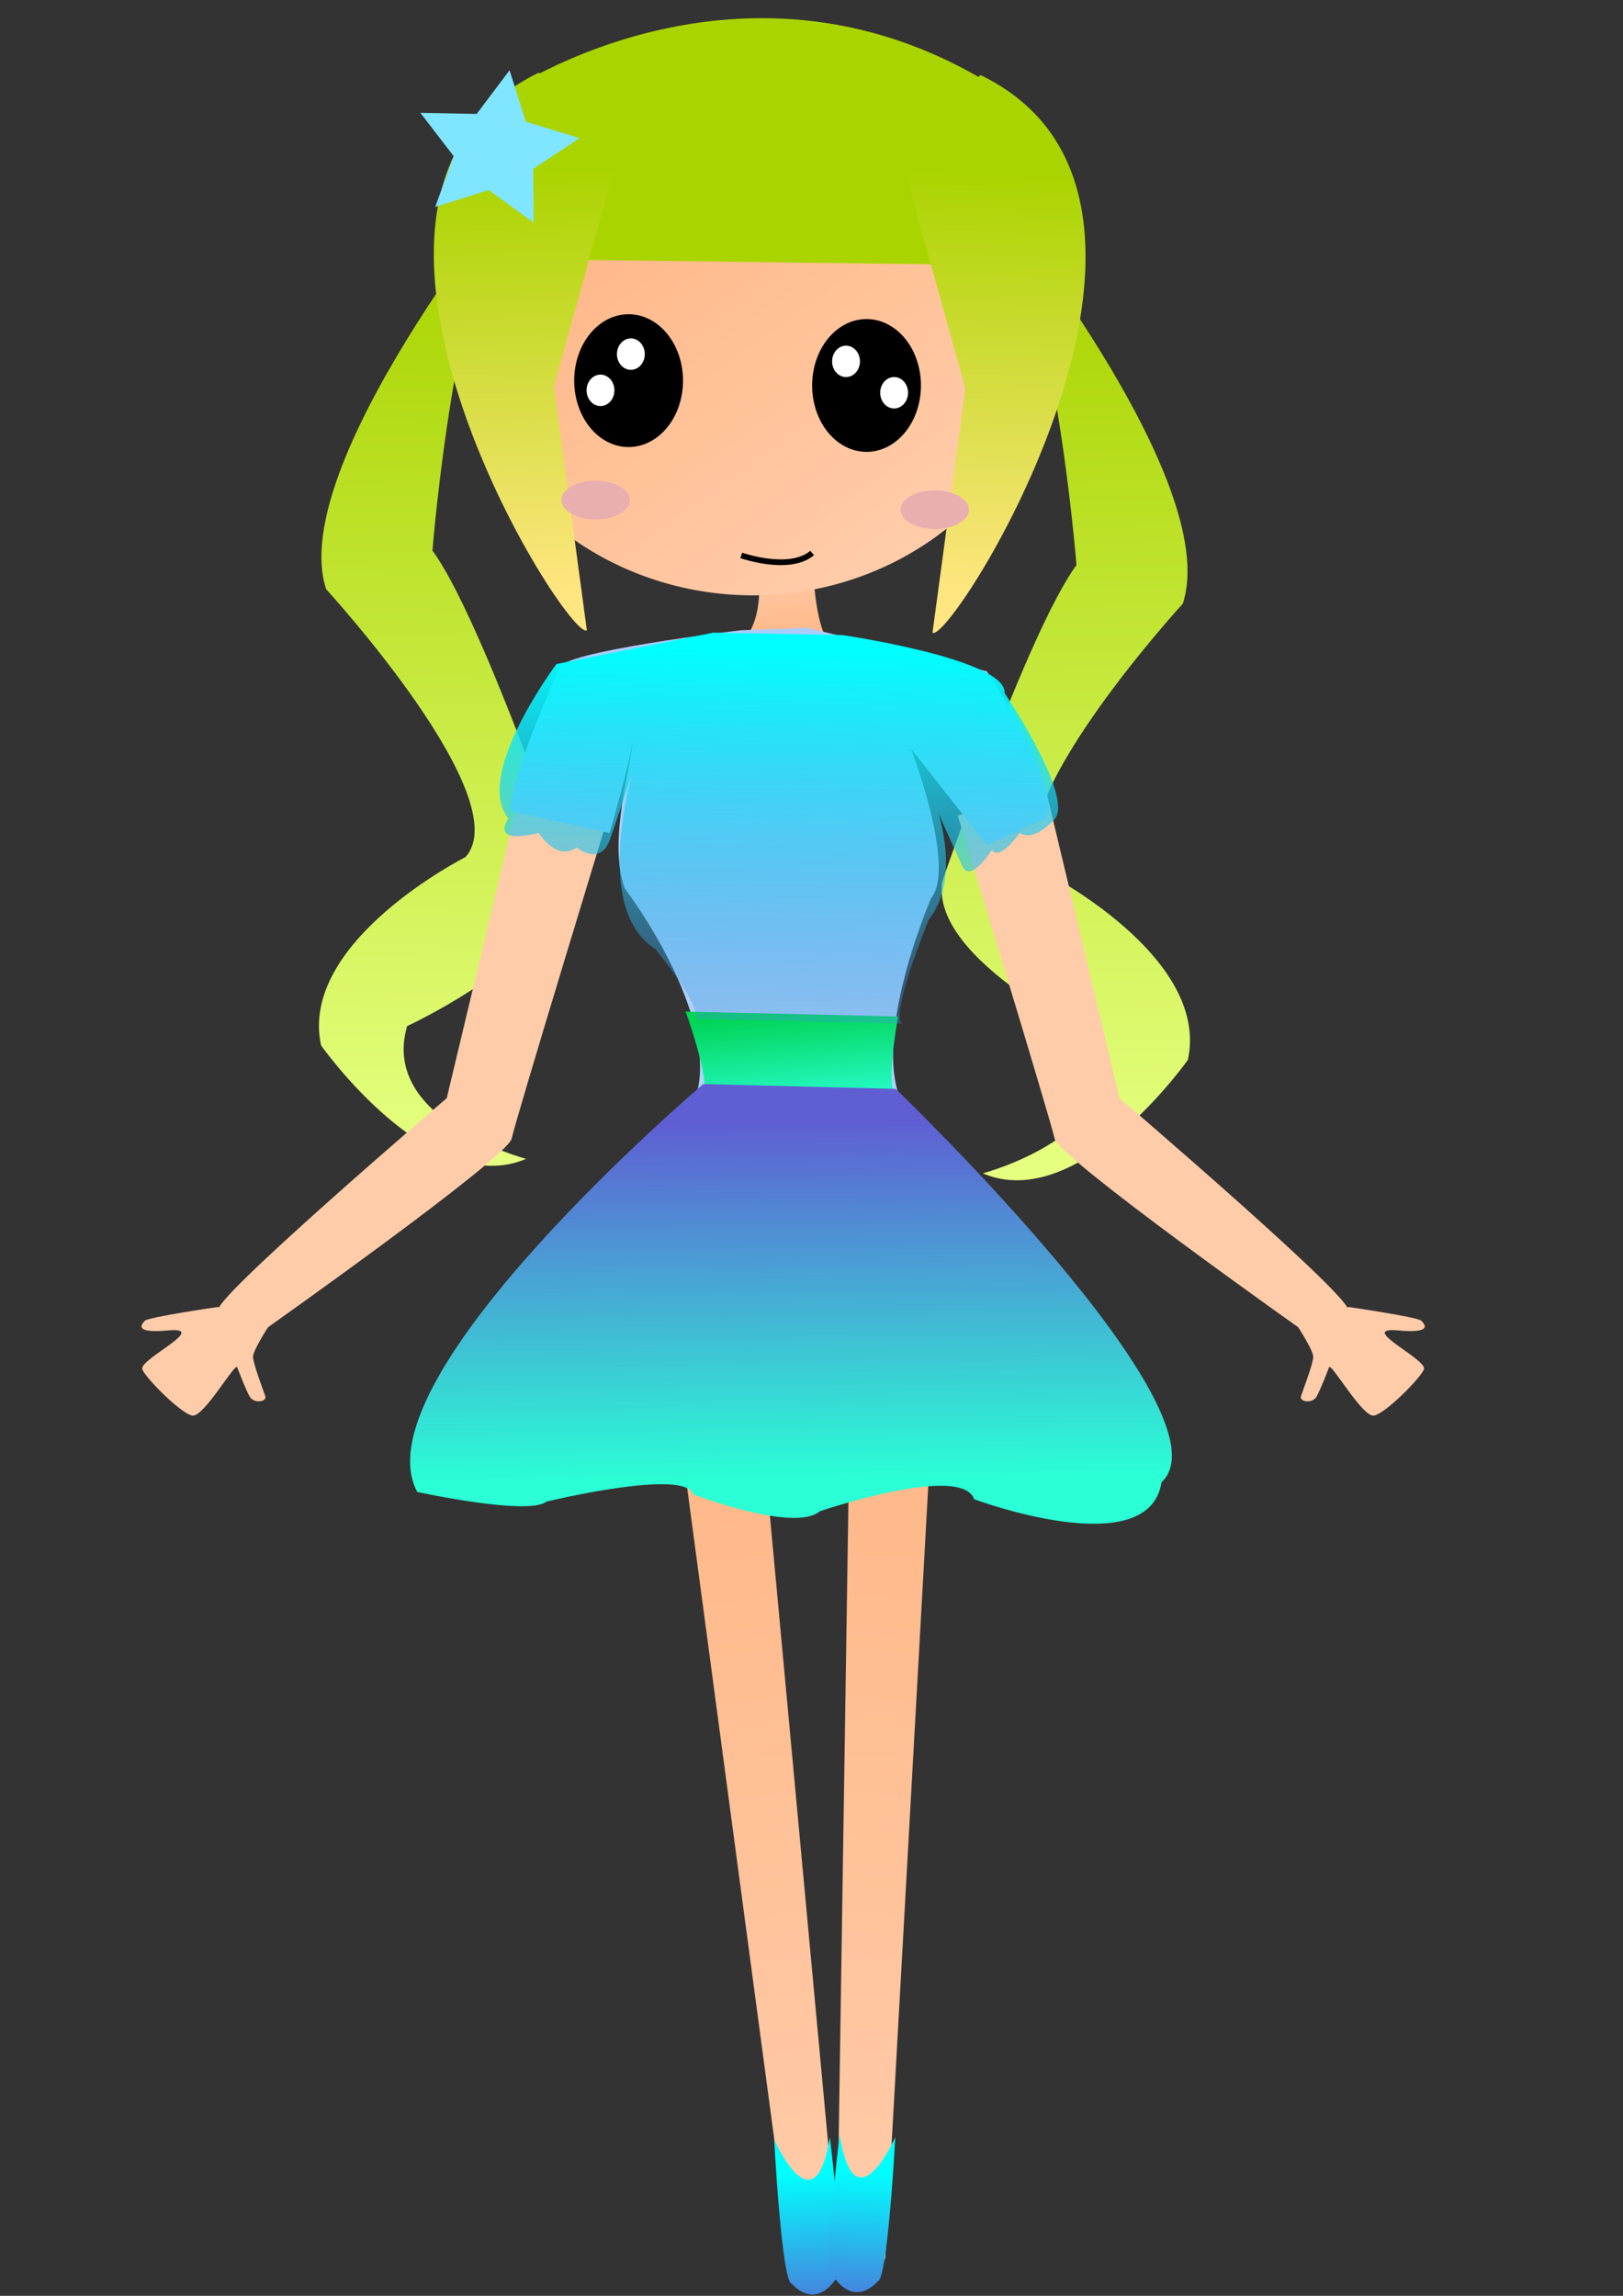
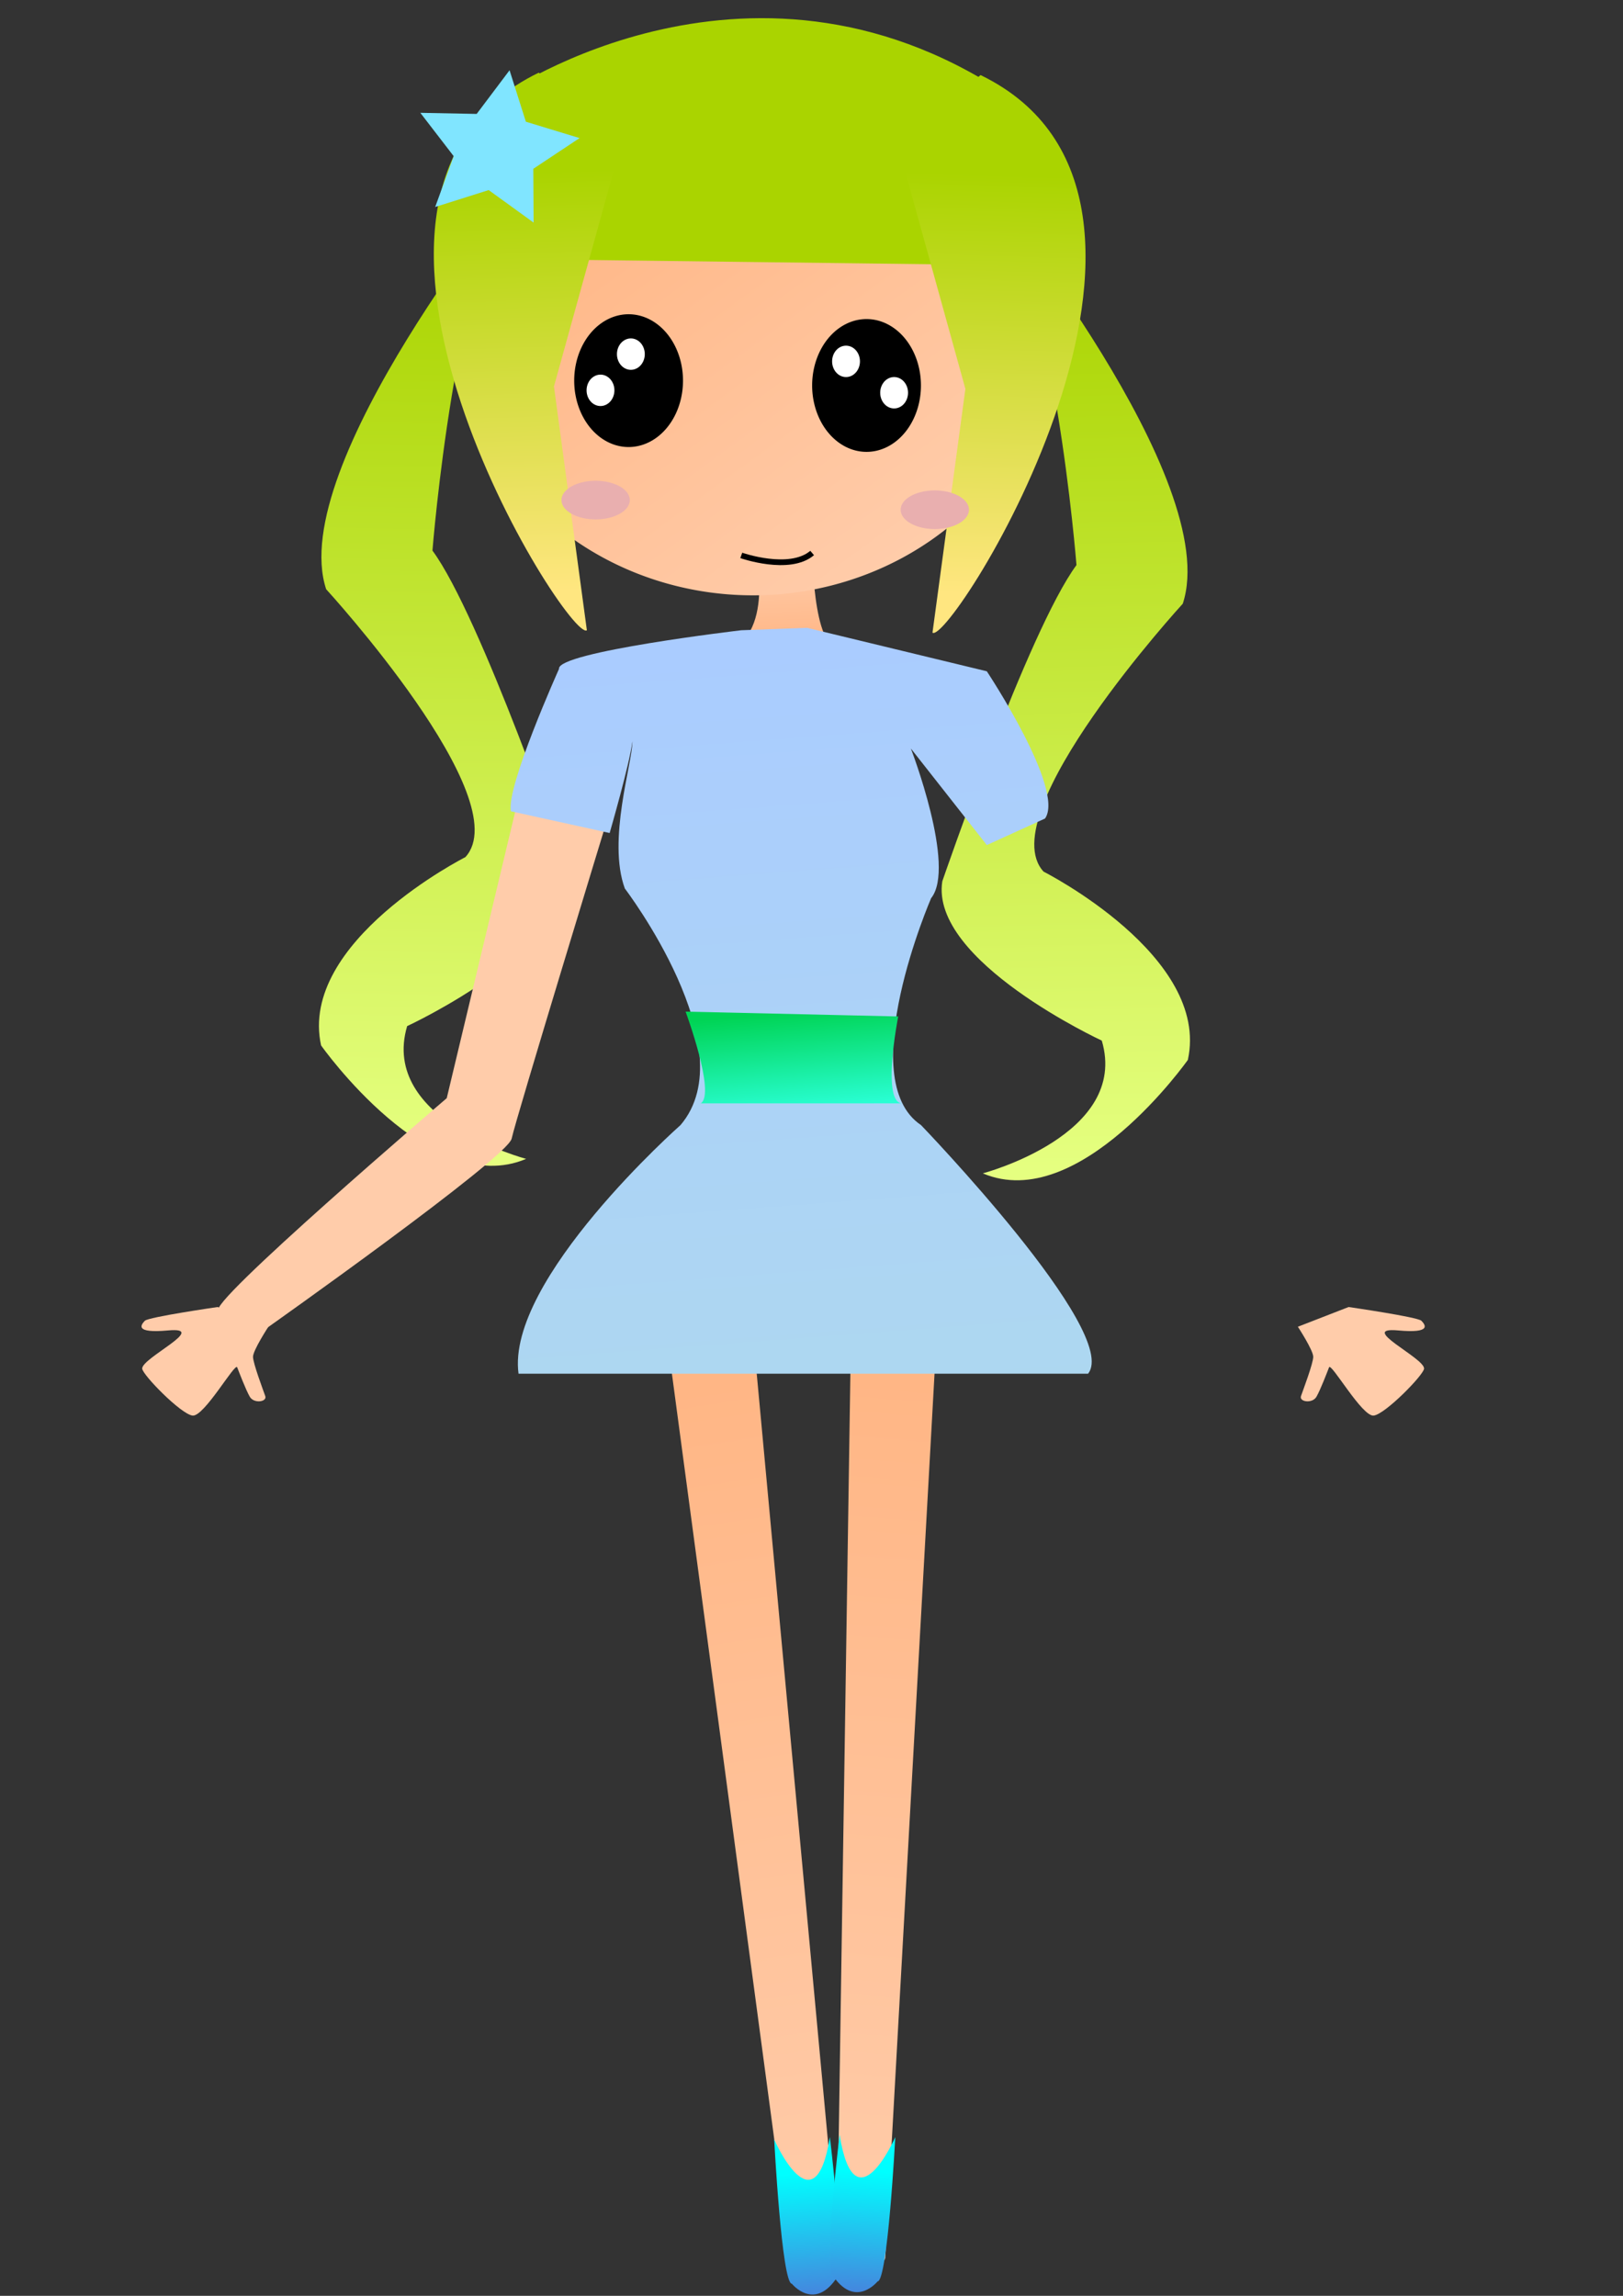
<svg xmlns="http://www.w3.org/2000/svg" xmlns:ns1="http://www.inkscape.org/namespaces/inkscape" xmlns:ns2="http://sodipodi.sourceforge.net/DTD/sodipodi-0.dtd" xmlns:xlink="http://www.w3.org/1999/xlink" width="744.094" height="1052.362" id="svg2" version="1.1" ns1:version="0.48.4 r9939" ns2:docname="15.svg">
  <rect width="100%" height="100%" fill="#333333" stroke="none" />
  <defs id="defs4">
    <linearGradient ns1:collect="always" id="linearGradient4061">
      <stop style="stop-color:#00ffff;stop-opacity:1;" offset="0" id="stop4063" />
      <stop style="stop-color:#7137c8;stop-opacity:1" offset="1" id="stop4065" />
    </linearGradient>
    <linearGradient ns1:collect="always" id="linearGradient4003">
      <stop style="stop-color:#00ffff;stop-opacity:1" offset="0" id="stop4005" />
      <stop style="stop-color:#5f5fd3;stop-opacity:0;" offset="1" id="stop4007" />
    </linearGradient>
    <linearGradient id="linearGradient3995" ns1:collect="always">
      <stop id="stop3997" offset="0" style="stop-color:#5f5fd3;stop-opacity:1" />
      <stop id="stop3999" offset="1" style="stop-color:#2affd5;stop-opacity:1" />
    </linearGradient>
    <linearGradient ns1:collect="always" id="linearGradient3983">
      <stop style="stop-color:#00d455;stop-opacity:1" offset="0" id="stop3985" />
      <stop style="stop-color:#2affd5;stop-opacity:1" offset="1" id="stop3987" />
    </linearGradient>
    <linearGradient id="linearGradient4066" ns1:collect="always">
      <stop id="stop4068" offset="0" style="stop-color:#ffb380;stop-opacity:1" />
      <stop id="stop4070" offset="1" style="stop-color:#ffccaa;stop-opacity:1" />
    </linearGradient>
    <linearGradient ns1:collect="always" id="linearGradient4099">
      <stop style="stop-color:#aaccff;stop-opacity:1" offset="0" id="stop4101" />
      <stop style="stop-color:#afdde9;stop-opacity:1" offset="1" id="stop4103" />
    </linearGradient>
    <linearGradient ns1:collect="always" id="linearGradient4091">
      <stop style="stop-color:#55ff99;stop-opacity:1" offset="0" id="stop4093" />
      <stop style="stop-color:#ff9955;stop-opacity:0;" offset="1" id="stop4095" />
    </linearGradient>
    <linearGradient ns1:collect="always" id="linearGradient3222">
      <stop style="stop-color:#ffccaa;stop-opacity:1" offset="0" id="stop3224" />
      <stop style="stop-color:#ff9955;stop-opacity:1" offset="1" id="stop3226" />
    </linearGradient>
    <linearGradient id="linearGradient3206">
      <stop id="stop3208" offset="0" style="stop-color:#ffffff;stop-opacity:1" />
      <stop id="stop3210" offset="1" style="stop-color:#e9c6af;stop-opacity:0;" />
    </linearGradient>
    <linearGradient ns1:collect="always" id="linearGradient3863">
      <stop style="stop-color:#aad400;stop-opacity:1" offset="0" id="stop3865" />
      <stop style="stop-color:#e5ff80;stop-opacity:1" offset="1" id="stop3867" />
    </linearGradient>
    <linearGradient id="linearGradient3917">
      <stop style="stop-color:#aad400;stop-opacity:1" offset="0" id="stop3919" />
      <stop style="stop-color:#aad400;stop-opacity:1" offset="1" id="stop3921" />
    </linearGradient>
    <linearGradient id="linearGradient3119" ns1:collect="always">
      <stop id="stop3121" offset="0" style="stop-color:#aad400;stop-opacity:1" />
      <stop id="stop3123" offset="1" style="stop-color:#ffe680;stop-opacity:1" />
    </linearGradient>
    <linearGradient ns1:collect="always" id="linearGradient3033">
      <stop style="stop-color:#ffb380;stop-opacity:1" offset="0" id="stop3035" />
      <stop style="stop-color:#ffccaa;stop-opacity:1" offset="1" id="stop3037" />
    </linearGradient>
    <linearGradient ns1:collect="always" xlink:href="#linearGradient3206" id="linearGradient3190" x1="383.62" y1="502.853" x2="356.403" y2="605.238" gradientUnits="userSpaceOnUse" gradientTransform="translate(-797.048,-12.96)" />
    <linearGradient ns1:collect="always" xlink:href="#linearGradient4091" id="linearGradient4097" x1="312.339" y1="399.172" x2="522.293" y2="767.239" gradientUnits="userSpaceOnUse" />
    <linearGradient ns1:collect="always" xlink:href="#linearGradient4099" id="linearGradient4118" gradientUnits="userSpaceOnUse" gradientTransform="translate(1.296,-3.888)" x1="381.028" y1="371.956" x2="428.98" y2="977.193" />
    <linearGradient ns1:collect="always" xlink:href="#linearGradient3222" id="linearGradient4205" gradientUnits="userSpaceOnUse" gradientTransform="translate(19.44,-158.114)" x1="353.811" y1="397.876" x2="357.699" y2="506.741" />
    <linearGradient ns1:collect="always" xlink:href="#linearGradient3119" id="linearGradient4286" gradientUnits="userSpaceOnUse" gradientTransform="matrix(-1,0,0,1,657.777,-333.075)" x1="177.554" y1="366.772" x2="185.33" y2="592.278" />
    <linearGradient ns1:collect="always" xlink:href="#linearGradient3119" id="linearGradient4289" gradientUnits="userSpaceOnUse" gradientTransform="translate(60.913,-334.371)" x1="177.554" y1="366.772" x2="185.33" y2="592.278" />
    <linearGradient ns1:collect="always" xlink:href="#linearGradient3917" id="linearGradient4292" gradientUnits="userSpaceOnUse" gradientTransform="translate(438.052,-409.54)" x1="-88.419" y1="366.4" x2="-79.136" y2="485.633" />
    <linearGradient ns1:collect="always" xlink:href="#linearGradient3863" id="linearGradient4296" gradientUnits="userSpaceOnUse" gradientTransform="translate(50.544,-195.698)" x1="164.594" y1="266.979" x2="155.522" y2="755.575" />
    <linearGradient ns1:collect="always" xlink:href="#linearGradient3863" id="linearGradient4299" gradientUnits="userSpaceOnUse" gradientTransform="matrix(-1,0,0,1,662.806,-187.922)" x1="164.594" y1="266.979" x2="155.522" y2="755.575" />
    <linearGradient ns1:collect="always" xlink:href="#linearGradient3033" id="linearGradient4303" gradientUnits="userSpaceOnUse" x1="212.947" y1="374.435" x2="411.178" y2="634.231" />
    <linearGradient ns1:collect="always" xlink:href="#linearGradient4066" id="linearGradient4435" gradientUnits="userSpaceOnUse" gradientTransform="matrix(-0.948,0.173,0.169,1.459,566.429,-386.848)" x1="365.476" y1="646.71" x2="370.66" y2="1009.594" />
    <linearGradient ns1:collect="always" xlink:href="#linearGradient4066" id="linearGradient4439" gradientUnits="userSpaceOnUse" gradientTransform="matrix(0.958,0.103,-0.061,1.467,119.375,-369.8)" x1="365.476" y1="646.71" x2="370.66" y2="1009.594" />
    <linearGradient ns1:collect="always" xlink:href="#linearGradient3983" id="linearGradient3989" x1="409.54" y1="352.515" x2="414.724" y2="405.652" gradientUnits="userSpaceOnUse" gradientTransform="translate(0,1.296)" />
    <linearGradient ns1:collect="always" xlink:href="#linearGradient3995" id="linearGradient3993" x1="416.02" y1="413.428" x2="418.612" y2="605.238" gradientUnits="userSpaceOnUse" />
    <linearGradient ns1:collect="always" xlink:href="#linearGradient4003" id="linearGradient4009" x1="400.468" y1="156.818" x2="397.876" y2="445.828" gradientUnits="userSpaceOnUse" gradientTransform="translate(1.296,2.592)" />
    <linearGradient ns1:collect="always" xlink:href="#linearGradient4061" id="linearGradient4067" x1="299.379" y1="846.296" x2="305.859" y2="956.457" gradientUnits="userSpaceOnUse" gradientTransform="matrix(0.966,0,0,0.837,104.885,287.772)" />
    <linearGradient ns1:collect="always" xlink:href="#linearGradient4061" id="linearGradient4079" gradientUnits="userSpaceOnUse" gradientTransform="matrix(-0.966,0,0,0.837,710.919,286.687)" x1="299.379" y1="846.296" x2="305.859" y2="956.457" />
    <linearGradient ns1:collect="always" xlink:href="#linearGradient4066" id="linearGradient4138" gradientUnits="userSpaceOnUse" gradientTransform="matrix(0.958,0.103,-0.061,1.467,119.375,-369.8)" x1="365.476" y1="646.71" x2="370.66" y2="1009.594" />
    <linearGradient ns1:collect="always" xlink:href="#linearGradient4066" id="linearGradient4140" gradientUnits="userSpaceOnUse" gradientTransform="matrix(-0.948,0.173,0.169,1.459,566.429,-386.848)" x1="365.476" y1="646.71" x2="370.66" y2="1009.594" />
    <linearGradient ns1:collect="always" xlink:href="#linearGradient3863" id="linearGradient4142" gradientUnits="userSpaceOnUse" gradientTransform="matrix(-1,0,0,1,662.806,-187.922)" x1="164.594" y1="266.979" x2="155.522" y2="755.575" />
    <linearGradient ns1:collect="always" xlink:href="#linearGradient3863" id="linearGradient4144" gradientUnits="userSpaceOnUse" gradientTransform="translate(50.544,-195.698)" x1="164.594" y1="266.979" x2="155.522" y2="755.575" />
    <linearGradient ns1:collect="always" xlink:href="#linearGradient3222" id="linearGradient4146" gradientUnits="userSpaceOnUse" gradientTransform="translate(19.44,-158.114)" x1="353.811" y1="397.876" x2="357.699" y2="506.741" />
    <linearGradient ns1:collect="always" xlink:href="#linearGradient3033" id="linearGradient4148" gradientUnits="userSpaceOnUse" x1="212.947" y1="374.435" x2="411.178" y2="634.231" />
    <linearGradient ns1:collect="always" xlink:href="#linearGradient3917" id="linearGradient4150" gradientUnits="userSpaceOnUse" gradientTransform="translate(438.052,-409.54)" x1="-88.419" y1="366.4" x2="-79.136" y2="485.633" />
    <linearGradient ns1:collect="always" xlink:href="#linearGradient3119" id="linearGradient4152" gradientUnits="userSpaceOnUse" gradientTransform="translate(60.913,-334.371)" x1="177.554" y1="366.772" x2="185.33" y2="592.278" />
    <linearGradient ns1:collect="always" xlink:href="#linearGradient3119" id="linearGradient4154" gradientUnits="userSpaceOnUse" gradientTransform="matrix(-1,0,0,1,657.777,-333.075)" x1="177.554" y1="366.772" x2="185.33" y2="592.278" />
    <linearGradient ns1:collect="always" xlink:href="#linearGradient4099" id="linearGradient4156" gradientUnits="userSpaceOnUse" gradientTransform="translate(1.296,-3.888)" x1="381.028" y1="371.956" x2="428.98" y2="977.193" />
    <linearGradient ns1:collect="always" xlink:href="#linearGradient3983" id="linearGradient4158" gradientUnits="userSpaceOnUse" gradientTransform="translate(0,1.296)" x1="409.54" y1="352.515" x2="414.724" y2="405.652" />
    <linearGradient ns1:collect="always" xlink:href="#linearGradient3995" id="linearGradient4160" gradientUnits="userSpaceOnUse" x1="416.02" y1="413.428" x2="418.612" y2="605.238" />
    <linearGradient ns1:collect="always" xlink:href="#linearGradient4003" id="linearGradient4162" gradientUnits="userSpaceOnUse" gradientTransform="translate(1.296,2.592)" x1="400.468" y1="156.818" x2="397.876" y2="445.828" />
    <linearGradient ns1:collect="always" xlink:href="#linearGradient4061" id="linearGradient4164" gradientUnits="userSpaceOnUse" gradientTransform="matrix(0.966,0,0,0.837,104.885,287.772)" x1="299.379" y1="846.296" x2="305.859" y2="956.457" />
    <linearGradient ns1:collect="always" xlink:href="#linearGradient4061" id="linearGradient4166" gradientUnits="userSpaceOnUse" gradientTransform="matrix(-0.966,0,0,0.837,710.919,286.687)" x1="299.379" y1="846.296" x2="305.859" y2="956.457" />
    <linearGradient ns1:collect="always" xlink:href="#linearGradient4061" id="linearGradient4169" gradientUnits="userSpaceOnUse" gradientTransform="matrix(-0.895,0,0,0.837,663.449,286.687)" x1="299.379" y1="846.296" x2="305.859" y2="956.457" />
    <linearGradient ns1:collect="always" xlink:href="#linearGradient4061" id="linearGradient4172" gradientUnits="userSpaceOnUse" gradientTransform="matrix(0.895,0,0,0.837,101.946,287.772)" x1="299.379" y1="846.296" x2="305.859" y2="956.457" />
    <linearGradient ns1:collect="always" xlink:href="#linearGradient4066" id="linearGradient4215" gradientUnits="userSpaceOnUse" gradientTransform="matrix(0.958,0.103,-0.061,1.467,119.375,-369.8)" x1="365.476" y1="646.71" x2="370.66" y2="1009.594" />
    <linearGradient ns1:collect="always" xlink:href="#linearGradient4066" id="linearGradient4217" gradientUnits="userSpaceOnUse" gradientTransform="matrix(-0.948,0.173,0.169,1.459,566.429,-386.848)" x1="365.476" y1="646.71" x2="370.66" y2="1009.594" />
    <linearGradient ns1:collect="always" xlink:href="#linearGradient3863" id="linearGradient4219" gradientUnits="userSpaceOnUse" gradientTransform="matrix(-1,0,0,1,662.806,-187.922)" x1="164.594" y1="266.979" x2="155.522" y2="755.575" />
    <linearGradient ns1:collect="always" xlink:href="#linearGradient3863" id="linearGradient4221" gradientUnits="userSpaceOnUse" gradientTransform="translate(50.544,-195.698)" x1="164.594" y1="266.979" x2="155.522" y2="755.575" />
    <linearGradient ns1:collect="always" xlink:href="#linearGradient3222" id="linearGradient4223" gradientUnits="userSpaceOnUse" gradientTransform="translate(19.44,-158.114)" x1="353.811" y1="397.876" x2="357.699" y2="506.741" />
    <linearGradient ns1:collect="always" xlink:href="#linearGradient3033" id="linearGradient4225" gradientUnits="userSpaceOnUse" x1="212.947" y1="374.435" x2="411.178" y2="634.231" />
    <linearGradient ns1:collect="always" xlink:href="#linearGradient3917" id="linearGradient4227" gradientUnits="userSpaceOnUse" gradientTransform="translate(438.052,-409.54)" x1="-88.419" y1="366.4" x2="-79.136" y2="485.633" />
    <linearGradient ns1:collect="always" xlink:href="#linearGradient3119" id="linearGradient4229" gradientUnits="userSpaceOnUse" gradientTransform="translate(60.913,-334.371)" x1="177.554" y1="366.772" x2="185.33" y2="592.278" />
    <linearGradient ns1:collect="always" xlink:href="#linearGradient3119" id="linearGradient4231" gradientUnits="userSpaceOnUse" gradientTransform="matrix(-1,0,0,1,657.777,-333.075)" x1="177.554" y1="366.772" x2="185.33" y2="592.278" />
    <linearGradient ns1:collect="always" xlink:href="#linearGradient4099" id="linearGradient4233" gradientUnits="userSpaceOnUse" gradientTransform="translate(1.296,-3.888)" x1="381.028" y1="371.956" x2="428.98" y2="977.193" />
    <linearGradient ns1:collect="always" xlink:href="#linearGradient3983" id="linearGradient4235" gradientUnits="userSpaceOnUse" gradientTransform="translate(0,1.296)" x1="409.54" y1="352.515" x2="414.724" y2="405.652" />
    <linearGradient ns1:collect="always" xlink:href="#linearGradient3995" id="linearGradient4237" gradientUnits="userSpaceOnUse" x1="416.02" y1="413.428" x2="418.612" y2="605.238" />
    <linearGradient ns1:collect="always" xlink:href="#linearGradient4003" id="linearGradient4239" gradientUnits="userSpaceOnUse" gradientTransform="translate(1.296,2.592)" x1="400.468" y1="156.818" x2="397.876" y2="445.828" />
    <linearGradient ns1:collect="always" xlink:href="#linearGradient4003" id="linearGradient4242" gradientUnits="userSpaceOnUse" gradientTransform="matrix(0.895,0,0,0.854,-2.5,163.866)" x1="400.468" y1="156.818" x2="397.876" y2="445.828" />
    <linearGradient ns1:collect="always" xlink:href="#linearGradient3995" id="linearGradient4245" gradientUnits="userSpaceOnUse" x1="416.02" y1="413.428" x2="418.612" y2="605.238" gradientTransform="matrix(0.895,0,0,0.854,-3.661,161.653)" />
    <linearGradient ns1:collect="always" xlink:href="#linearGradient3983" id="linearGradient4248" gradientUnits="userSpaceOnUse" gradientTransform="matrix(0.895,0,0,0.854,-3.661,162.759)" x1="409.54" y1="352.515" x2="414.724" y2="405.652" />
    <linearGradient ns1:collect="always" xlink:href="#linearGradient4066" id="linearGradient4287" gradientUnits="userSpaceOnUse" gradientTransform="matrix(0.958,0.103,-0.061,1.467,119.375,-369.8)" x1="365.476" y1="646.71" x2="370.66" y2="1009.594" />
    <linearGradient ns1:collect="always" xlink:href="#linearGradient4066" id="linearGradient4290" gradientUnits="userSpaceOnUse" gradientTransform="matrix(-0.948,0.173,0.169,1.459,566.429,-386.848)" x1="365.476" y1="646.71" x2="370.66" y2="1009.594" />
    <linearGradient ns1:collect="always" xlink:href="#linearGradient3863" id="linearGradient4293" gradientUnits="userSpaceOnUse" gradientTransform="matrix(-1,0,0,1,662.806,-187.922)" x1="164.594" y1="266.979" x2="155.522" y2="755.575" />
    <linearGradient ns1:collect="always" xlink:href="#linearGradient3863" id="linearGradient4295" gradientUnits="userSpaceOnUse" gradientTransform="translate(50.544,-195.698)" x1="164.594" y1="266.979" x2="155.522" y2="755.575" />
    <linearGradient ns1:collect="always" xlink:href="#linearGradient3222" id="linearGradient4297" gradientUnits="userSpaceOnUse" gradientTransform="translate(19.44,-158.114)" x1="353.811" y1="397.876" x2="357.699" y2="506.741" />
    <linearGradient ns1:collect="always" xlink:href="#linearGradient3033" id="linearGradient4300" gradientUnits="userSpaceOnUse" x1="212.947" y1="374.435" x2="411.178" y2="634.231" />
    <linearGradient ns1:collect="always" xlink:href="#linearGradient3917" id="linearGradient4302" gradientUnits="userSpaceOnUse" gradientTransform="translate(438.052,-409.54)" x1="-88.419" y1="366.4" x2="-79.136" y2="485.633" />
    <linearGradient ns1:collect="always" xlink:href="#linearGradient3119" id="linearGradient4304" gradientUnits="userSpaceOnUse" gradientTransform="translate(60.913,-334.371)" x1="177.554" y1="366.772" x2="185.33" y2="592.278" />
    <linearGradient ns1:collect="always" xlink:href="#linearGradient3119" id="linearGradient4306" gradientUnits="userSpaceOnUse" gradientTransform="matrix(-1,0,0,1,657.777,-333.075)" x1="177.554" y1="366.772" x2="185.33" y2="592.278" />
    <linearGradient ns1:collect="always" xlink:href="#linearGradient4099" id="linearGradient4308" gradientUnits="userSpaceOnUse" gradientTransform="translate(1.296,-3.888)" x1="381.028" y1="371.956" x2="428.98" y2="977.193" />
    <linearGradient ns1:collect="always" xlink:href="#linearGradient3119" id="linearGradient4330" gradientUnits="userSpaceOnUse" gradientTransform="matrix(-0.895,0,0,0.854,615.519,-233.348)" x1="177.554" y1="366.772" x2="185.33" y2="592.278" />
    <linearGradient ns1:collect="always" xlink:href="#linearGradient3119" id="linearGradient4333" gradientUnits="userSpaceOnUse" gradientTransform="matrix(0.895,0,0,0.854,81.057,-234.454)" x1="177.554" y1="366.772" x2="185.33" y2="592.278" />
    <linearGradient ns1:collect="always" xlink:href="#linearGradient3917" id="linearGradient4336" gradientUnits="userSpaceOnUse" gradientTransform="matrix(0.895,0,0,0.854,418.766,-298.628)" x1="-88.419" y1="366.4" x2="-79.136" y2="485.633" />
    <linearGradient ns1:collect="always" xlink:href="#linearGradient3222" id="linearGradient4340" gradientUnits="userSpaceOnUse" gradientTransform="matrix(0.895,0,0,0.854,43.92,-83.978)" x1="353.811" y1="397.876" x2="357.699" y2="506.741" />
    <linearGradient ns1:collect="always" xlink:href="#linearGradient3863" id="linearGradient4343" gradientUnits="userSpaceOnUse" gradientTransform="matrix(0.895,0,0,0.854,71.773,-116.065)" x1="164.594" y1="266.979" x2="155.522" y2="755.575" />
    <linearGradient ns1:collect="always" xlink:href="#linearGradient3863" id="linearGradient4354" gradientUnits="userSpaceOnUse" gradientTransform="matrix(-0.895,0,0,0.854,620.022,-109.426)" x1="164.594" y1="266.979" x2="155.522" y2="755.575" />
    <linearGradient ns1:collect="always" xlink:href="#linearGradient4066" id="linearGradient4357" gradientUnits="userSpaceOnUse" gradientTransform="matrix(-0.849,0.148,0.152,1.245,533.722,-279.256)" x1="365.476" y1="646.71" x2="370.66" y2="1009.594" />
    <linearGradient ns1:collect="always" xlink:href="#linearGradient4066" id="linearGradient4360" gradientUnits="userSpaceOnUse" gradientTransform="matrix(0.858,0.088,-0.055,1.253,133.406,-264.701)" x1="365.476" y1="646.71" x2="370.66" y2="1009.594" />
    <linearGradient ns1:collect="always" xlink:href="#linearGradient4099" id="linearGradient4362" gradientUnits="userSpaceOnUse" gradientTransform="translate(1.296,-3.888)" x1="381.028" y1="371.956" x2="428.98" y2="977.193" />
    <linearGradient ns1:collect="always" xlink:href="#linearGradient4099" id="linearGradient4379" gradientUnits="userSpaceOnUse" gradientTransform="translate(1.296,-3.888)" x1="381.028" y1="371.956" x2="428.98" y2="977.193" />
    <linearGradient ns1:collect="always" xlink:href="#linearGradient4099" id="linearGradient4385" gradientUnits="userSpaceOnUse" gradientTransform="translate(1.296,-3.888)" x1="381.028" y1="371.956" x2="428.98" y2="977.193" />
    <linearGradient ns1:collect="always" xlink:href="#linearGradient4099" id="linearGradient4390" gradientUnits="userSpaceOnUse" gradientTransform="translate(1.296,-3.888)" x1="381.028" y1="371.956" x2="428.98" y2="977.193" />
    <linearGradient ns1:collect="always" xlink:href="#linearGradient4099" id="linearGradient4394" gradientUnits="userSpaceOnUse" gradientTransform="translate(1.296,-3.888)" x1="381.028" y1="371.956" x2="428.98" y2="977.193" />
    <linearGradient ns1:collect="always" xlink:href="#linearGradient4099" id="linearGradient4397" gradientUnits="userSpaceOnUse" gradientTransform="matrix(0.895,0,0,0.854,9.105,-24.23)" x1="381.028" y1="371.956" x2="428.98" y2="977.193" />
  </defs>
  <ns2:namedview id="base" pagecolor="#ffffff" bordercolor="#666666" borderopacity="1.0" ns1:pageopacity="0.0" ns1:pageshadow="2" ns1:zoom="0.77159747" ns1:cx="408.55398" ns1:cy="519.56466" ns1:document-units="px" ns1:current-layer="layer1" showgrid="false" ns1:window-width="1215" ns1:window-height="1000" ns1:window-x="65" ns1:window-y="24" ns1:window-maximized="1" showguides="true" ns1:guide-bbox="true" />
  <g ns1:label="Layer 1" ns1:groupmode="layer" id="layer1">
-     <path style="fill:url(#linearGradient3190);fill-opacity:1;stroke:#000000;stroke-width:1px;stroke-linecap:butt;stroke-linejoin:miter;stroke-opacity:1" d="m -515.813,406.948 c 51.84,54.433 60.913,63.505 60.913,63.505 l 0,0 0,0 c 66.097,-62.209 66.097,-62.209 66.097,-62.209 l 38.88,136.081" id="path3178" ns1:connector-curvature="0" />
+     <path style="fill:url(#linearGradient3190);fill-opacity:1;stroke:#000000;stroke-width:1px;stroke-linecap:butt;stroke-linejoin:miter;stroke-opacity:1" d="m -515.813,406.948 l 0,0 0,0 c 66.097,-62.209 66.097,-62.209 66.097,-62.209 l 38.88,136.081" id="path3178" ns1:connector-curvature="0" />
    <g id="g4399">
      <path ns1:connector-curvature="0" id="path4437" d="m 383.766,1029.602 7.159,-468.875 41.136,4.223 -26.202,470.182 c -14.836,32.719 -22.093,-5.529 -22.093,-5.529 z" style="fill:url(#linearGradient4360);fill-opacity:1;stroke:none" />
      <path style="fill:url(#linearGradient4357);fill-opacity:1;stroke:none" d="m 384.002,1029.11 -43.351,-467.1 -40.698,7.099 62.443,467.066 c 17.323,31.589 21.606,-7.065 21.606,-7.065 z" id="path4433" ns1:connector-curvature="0" />
      <path style="fill:url(#linearGradient4354);fill-opacity:1;stroke:none" d="m 454.069,89.734 c 0,0 106.767,130.56 88.199,186.989 0,0 -88.199,96.261 -63.828,122.815 0,0 76.594,38.726 66.149,86.303 0,0 -49.902,70.812 -94.002,52.003 0,0 67.31,-17.703 54.544,-60.854 0,0 -78.915,-36.513 -73.112,-73.025 0,0 39.458,-115.07 61.507,-144.944 0,0 -10.445,-132.773 -39.457,-169.286 z" id="path3871" ns1:connector-curvature="0" />
-       <path style="fill:#ffccaa;stroke:#000000;stroke-width:0;stroke-linecap:butt;stroke-linejoin:miter;stroke-miterlimit:4;stroke-opacity:1;stroke-dasharray:none" d="m 480.07,364.51 33.189,138.874 c 0,0 112.291,96.08 104.361,97.369 -7.929,1.288 -21.448,8.32 -21.448,8.32 0,0 -110.843,-78.332 -112.681,-87.171 -1.814,-8.724 -44.397,-148.118 -44.397,-148.118 z" id="path4423" ns1:connector-curvature="0" ns2:nodetypes="ccscscc" />
      <path style="fill:#ffccaa;stroke:#000000;stroke-width:0;stroke-linecap:butt;stroke-linejoin:miter;stroke-miterlimit:4;stroke-opacity:1;stroke-dasharray:none" d="m 618.297,599.116 c 0,0 31.734,4.591 33.375,6.304 1.704,1.779 5.046,5.855 -10.632,4.431 -19.001,-1.725 12.021,12.569 11.848,17.494 -0.098,2.799 -17.799,20.936 -23.102,21.537 -5.303,0.6 -19.518,-24.528 -20.454,-22.126 -0.936,2.401 -3.887,10.158 -5.758,13.46 -1.871,3.302 -8.047,2.425 -7.111,-0.276 0.936,-2.702 5.614,-15.009 5.614,-18.01 0,-3.002 -7.042,-13.771 -7.042,-13.771 z" id="path4425" ns1:connector-curvature="0" ns2:nodetypes="csssssssscc" />
      <path ns2:type="arc" style="fill:#ffffff;fill-opacity:1;stroke:none" id="path4427" ns2:cx="302.61893" ns2:cy="445.1803" ns2:rx="7.1280689" ns2:ry="8.4240818" d="m 309.747,445.18 a 7.128,8.424 0 1 1 -14.256,0 7.128,8.424 0 1 1 14.256,0 z" transform="matrix(-0.895,0,0,0.854,699.687,-217.858)" />
      <path transform="matrix(-0.895,0,0,0.854,713.613,-201.261)" d="m 309.747,445.18 a 7.128,8.424 0 1 1 -14.256,0 7.128,8.424 0 1 1 14.256,0 z" ns2:ry="8.4240818" ns2:rx="7.1280689" ns2:cy="445.1803" ns2:cx="302.61893" id="path4429" style="fill:#ffffff;fill-opacity:1;stroke:none" ns2:type="arc" />
      <path ns2:type="arc" style="fill:#e9afaf;fill-opacity:1;stroke:none" id="path4431" ns2:cx="106.92104" ns2:cy="311.043" ns2:rx="17.49617" ns2:ry="10.3681" d="m 124.417,311.043 a 17.496,10.368 0 1 1 -34.992,0 17.496,10.368 0 1 1 34.992,0 z" transform="matrix(-0.895,0,0,0.854,540.696,-36.401)" />
      <path transform="matrix(1.02,0,0,0.994,10.104,-9.929)" d="m 365.476,312.987 a 2.592,0.648 0 1 1 -5.184,0 2.592,0.648 0 1 1 5.184,0 z" ns2:ry="0.64800626" ns2:rx="2.592025" ns2:cy="312.98703" ns2:cx="362.88351" id="path4088" style="fill:#ffccaa;fill-opacity:1;stroke:none" ns2:type="arc" />
      <path transform="matrix(1.02,0,0,0.994,10.104,-9.929)" ns2:end="3.076899" ns2:start="0" d="m 362.884,360.291 a 1.944,2.592 0 0 1 -3.884,0.168 l 1.94,-0.168 z" ns2:ry="2.592025" ns2:rx="1.9440188" ns2:cy="360.29147" ns2:cx="360.93948" id="path4090" style="fill:#ffccaa;fill-opacity:1;stroke:none" ns2:type="arc" />
      <path ns1:connector-curvature="0" id="path3859" d="m 237.726,83.095 c 0,0 -106.767,130.56 -88.199,186.989 0,0 88.199,96.261 63.828,122.815 0,0 -76.594,38.726 -66.149,86.303 0,0 49.902,70.812 94.002,52.003 0,0 -67.31,-17.703 -54.544,-60.854 0,0 78.915,-36.513 73.112,-73.025 0,0 -39.458,-115.07 -61.507,-144.944 0,0 10.445,-132.773 39.457,-169.286 z" style="fill:url(#linearGradient4343);fill-opacity:1;stroke:none" />
      <path ns1:connector-curvature="0" id="path3220" d="m 335.209,297.745 c 20.889,-9.958 10.445,-52.003 9.284,-48.684 l 27.852,1.106 c 0,0 0,48.684 12.766,46.471 z" style="fill:url(#linearGradient4340);fill-opacity:1;stroke:none" />
      <path transform="matrix(0.82,0,0,0.784,99.168,-256.797)" d="m 467.861,509.981 a 167.834,165.242 0 1 1 -335.667,0 167.834,165.242 0 1 1 335.667,0 z" ns2:ry="165.24159" ns2:rx="167.83362" ns2:cy="509.98093" ns2:cx="300.02692" id="path2985" style="fill:url(#linearGradient4300);fill-opacity:1;fill-rule:evenodd;stroke:none" ns2:type="arc" />
      <path ns1:connector-curvature="0" id="path3915" d="m 214.516,118.501 c -5.803,-3.319 16.247,-75.238 16.247,-75.238 0,0 116.051,-80.77 235.584,3.319 0,0 22.05,69.706 17.408,75.238 z" style="fill:url(#linearGradient4336);stroke:none" />
      <path ns2:nodetypes="cccccc" ns1:connector-curvature="0" id="path3127" d="M 247.01,33.305 C 130.641,89.755 260.878,295.134 269.06,288.894 L 253.973,177.143 286.468,59.86 l -3.482,3.319 z" style="fill:url(#linearGradient4333);fill-opacity:1;stroke:none" />
      <path style="fill:url(#linearGradient4330);fill-opacity:1;stroke:none" d="m 449.565,34.412 c 116.369,56.45 -13.868,261.829 -22.05,255.589 l 15.087,-111.751 -32.494,-117.283 3.482,3.319 z" id="path3133" ns1:connector-curvature="0" ns2:nodetypes="cccccc" />
      <path transform="matrix(0.895,0,0,0.854,142.564,-276.499)" ns1:transform-center-y="-2.0005824" ns1:transform-center-x="-2.2020147" d="m 114.049,443.236 -23.003,-17.44 -27.407,9.063 9.478,-27.266 -17.088,-23.265 28.861,0.588 16.846,-23.441 8.359,27.63 27.5,8.778 -23.694,16.488 z" ns1:randomized="0" ns1:rounded="0" ns1:flatsided="false" ns2:arg2="1.7354672" ns2:arg1="1.1071487" ns2:r2="21.734791" ns2:r1="43.469582" ns2:cy="404.3559" ns2:cx="94.608917" ns2:sides="5" id="path3052" style="fill:#80e5ff;fill-opacity:1;stroke:none" ns2:type="star" />
      <path ns2:type="arc" style="fill:#000000;fill-opacity:1;stroke:none" id="path3824" ns2:cx="34.344334" ns2:cy="386.85974" ns2:rx="27.864269" ns2:ry="35.640347" d="m 62.209,386.86 a 27.864,35.64 0 1 1 -55.729,0 27.864,35.64 0 1 1 55.729,0 z" transform="matrix(0.895,0,0,0.854,366.543,-153.684)" />
      <path transform="matrix(0.895,0,0,0.854,257.455,-155.897)" d="m 62.209,386.86 a 27.864,35.64 0 1 1 -55.729,0 27.864,35.64 0 1 1 55.729,0 z" ns2:ry="35.640347" ns2:rx="27.864269" ns2:cy="386.85974" ns2:cx="34.344334" id="path3822" style="fill:#000000;fill-opacity:1;stroke:none" ns2:type="arc" />
      <path ns2:type="arc" style="fill:#ffffff;fill-opacity:1;stroke:none" id="path3840" ns2:cx="302.61893" ns2:cy="445.1803" ns2:rx="7.1280689" ns2:ry="8.4240818" d="m 309.747,445.18 a 7.128,8.424 0 1 1 -14.256,0 7.128,8.424 0 1 1 14.256,0 z" transform="matrix(0.895,0,0,0.854,117.033,-214.538)" />
      <path transform="matrix(0.895,0,0,0.854,139.082,-200.155)" d="m 309.747,445.18 a 7.128,8.424 0 1 1 -14.256,0 7.128,8.424 0 1 1 14.256,0 z" ns2:ry="8.4240818" ns2:rx="7.1280689" ns2:cy="445.1803" ns2:cx="302.61893" id="path3842" style="fill:#ffffff;fill-opacity:1;stroke:none" ns2:type="arc" />
      <path ns2:nodetypes="ccscscc" ns1:connector-curvature="0" id="path4330" d="m 238.006,364.51 -33.189,138.874 c 0,0 -112.291,96.08 -104.361,97.369 7.929,1.288 21.448,8.32 21.448,8.32 0,0 110.843,-78.332 112.681,-87.171 1.814,-8.724 44.397,-148.118 44.397,-148.118 z" style="fill:#ffccaa;stroke:#000000;stroke-width:0;stroke-linecap:butt;stroke-linejoin:miter;stroke-miterlimit:4;stroke-opacity:1;stroke-dasharray:none" />
      <path ns2:nodetypes="csssssssscc" ns1:connector-curvature="0" id="path4334" d="m 99.779,599.116 c 0,0 -31.734,4.591 -33.375,6.304 -1.704,1.779 -5.046,5.855 10.632,4.431 19.001,-1.725 -12.021,12.569 -11.848,17.494 0.098,2.799 17.799,20.936 23.102,21.537 5.303,0.6 19.518,-24.528 20.454,-22.126 0.936,2.401 3.887,10.158 5.758,13.46 1.871,3.302 8.047,2.425 7.111,-0.276 -0.936,-2.702 -5.614,-15.009 -5.614,-18.01 0,-3.002 7.042,-13.771 7.042,-13.771 z" style="fill:#ffccaa;stroke:#000000;stroke-width:0;stroke-linecap:butt;stroke-linejoin:miter;stroke-miterlimit:4;stroke-opacity:1;stroke-dasharray:none" />
      <path transform="matrix(0.895,0,0,0.854,18.389,-217.858)" d="m 309.747,445.18 a 7.128,8.424 0 1 1 -14.256,0 7.128,8.424 0 1 1 14.256,0 z" ns2:ry="8.4240818" ns2:rx="7.1280689" ns2:cy="445.1803" ns2:cx="302.61893" id="path3836" style="fill:#ffffff;fill-opacity:1;stroke:none" ns2:type="arc" />
      <path ns2:type="arc" style="fill:#ffffff;fill-opacity:1;stroke:none" id="path3838" ns2:cx="302.61893" ns2:cy="445.1803" ns2:rx="7.1280689" ns2:ry="8.4240818" d="m 309.747,445.18 a 7.128,8.424 0 1 1 -14.256,0 7.128,8.424 0 1 1 14.256,0 z" transform="matrix(0.895,0,0,0.854,4.463,-201.261)" />
      <path transform="matrix(0.895,0,0,0.854,177.379,-36.401)" d="m 124.417,311.043 a 17.496,10.368 0 1 1 -34.992,0 17.496,10.368 0 1 1 34.992,0 z" ns2:ry="10.3681" ns2:rx="17.49617" ns2:cy="311.043" ns2:cx="106.92104" id="path3894" style="fill:#e9afaf;fill-opacity:1;stroke:none" ns2:type="arc" />
      <path transform="matrix(0.895,0,0,0.854,332.888,-31.975)" ns2:type="arc" style="fill:#e9afaf;fill-opacity:1;stroke:none" id="path3896" ns2:cx="106.92104" ns2:cy="311.043" ns2:rx="17.49617" ns2:ry="10.3681" d="m 124.417,311.043 a 17.496,10.368 0 1 1 -34.992,0 17.496,10.368 0 1 1 34.992,0 z" />
      <path ns1:connector-curvature="0" id="path3898" d="m 339.851,254.594 c 0,0 22.05,7.745 32.494,-1.106" style="fill:none;stroke:#000000;stroke-width:2.623;stroke-linecap:butt;stroke-linejoin:miter;stroke-miterlimit:4;stroke-opacity:1;stroke-dasharray:none" />
      <path ns1:connector-curvature="0" id="path4087" d="m 237.726,629.679 c -5.803,-43.151 74.273,-113.964 74.273,-113.964 30.173,-35.406 -25.531,-108.432 -25.531,-108.432 -8.124,-22.129 3.482,-57.535 3.482,-67.493 -1.161,9.958 -10.445,42.045 -10.445,42.045 l -45.26,-9.958 c -2.321,-11.064 22.05,-65.28 22.05,-65.28 -1.161,-7.745 83.557,-17.703 83.557,-17.703 l 30.173,-1.106 82.397,19.916 c 0,0 35.976,54.216 26.692,67.493 l -26.692,12.171 -34.815,-44.258 c 0,0 20.889,54.216 9.284,68.6 0,0 -35.976,82.983 -4.642,104.006 0,0 91.681,95.154 76.594,113.964 z" style="fill:url(#linearGradient4397);fill-opacity:1;stroke:none" />
      <path ns1:connector-curvature="0" id="path3981" d="m 321.283,505.757 c 6.963,-4.426 -6.963,-42.045 -6.963,-42.045 l 97.483,2.213 c 0,0 -8.124,40.938 2.321,39.832 z" style="fill:url(#linearGradient4248);fill-opacity:1;stroke:none" />
-       <path ns1:connector-curvature="0" id="path3991" d="M 532.497,679.469 C 566.152,648.488 410.643,499.118 410.643,499.118 l -88.199,-2.213 c 0,0 -158.99,134.986 -131.138,186.989 0,0 51.063,11.064 59.186,4.426 0,0 63.828,-15.49 67.31,-3.319 0,0 46.421,17.703 58.026,7.745 0,0 64.989,-22.129 70.791,-5.532 0,0 80.076,29.874 85.878,-7.745 z" style="fill:url(#linearGradient4245);fill-opacity:1;stroke:none" />
-       <path ns1:connector-curvature="0" id="path4001" d="m 414.124,469.244 -95.162,-2.213 c 2.321,-6.639 -18.568,-32.087 -18.568,-32.087 -30.173,-18.81 -9.284,-85.196 -9.284,-85.196 -1.161,5.532 -11.605,35.406 -11.605,35.406 -4.642,12.171 -15.087,3.319 -15.087,3.319 -9.284,6.639 -17.408,-6.639 -17.408,-6.639 -23.21,5.532 -13.926,-6.639 -13.926,-6.639 -16.247,-19.916 22.05,-70.812 22.05,-70.812 l 71.952,-14.384 59.186,1.106 c 0,0 75.433,11.064 74.273,26.555 0,0 31.334,46.471 23.21,57.535 0,0 -9.284,11.064 -16.247,6.639 0,0 -9.284,13.277 -12.766,7.745 0,0 -10.445,16.597 -13.926,6.639 0,0 -20.889,-45.364 -20.889,-49.79 0,0 26.692,48.684 5.803,75.238 0,0 -18.568,45.364 -11.605,47.577 z" style="fill:url(#linearGradient4242);fill-opacity:1;stroke:none" />
      <path ns1:connector-curvature="0" id="path4053" d="m 363.062,1046.844 c -4.642,0 -8.124,-66.148 -8.124,-66.148 0,0 18.568,42.291 25.531,-1.084 0,0 6.963,57.473 3.482,63.979 -10.445,16.266 -20.889,3.253 -20.889,3.253 z" style="fill:url(#linearGradient4172);fill-opacity:1;stroke:none" />
      <path style="fill:url(#linearGradient4169);fill-opacity:1;stroke:none" d="m 402.334,1045.759 c 4.642,0 8.124,-66.148 8.124,-66.148 0,0 -18.568,42.291 -25.531,-1.084 0,0 -6.963,57.473 -3.482,63.979 10.445,16.266 20.889,3.253 20.889,3.253 z" id="path4077" ns1:connector-curvature="0" />
    </g>
  </g>
</svg>